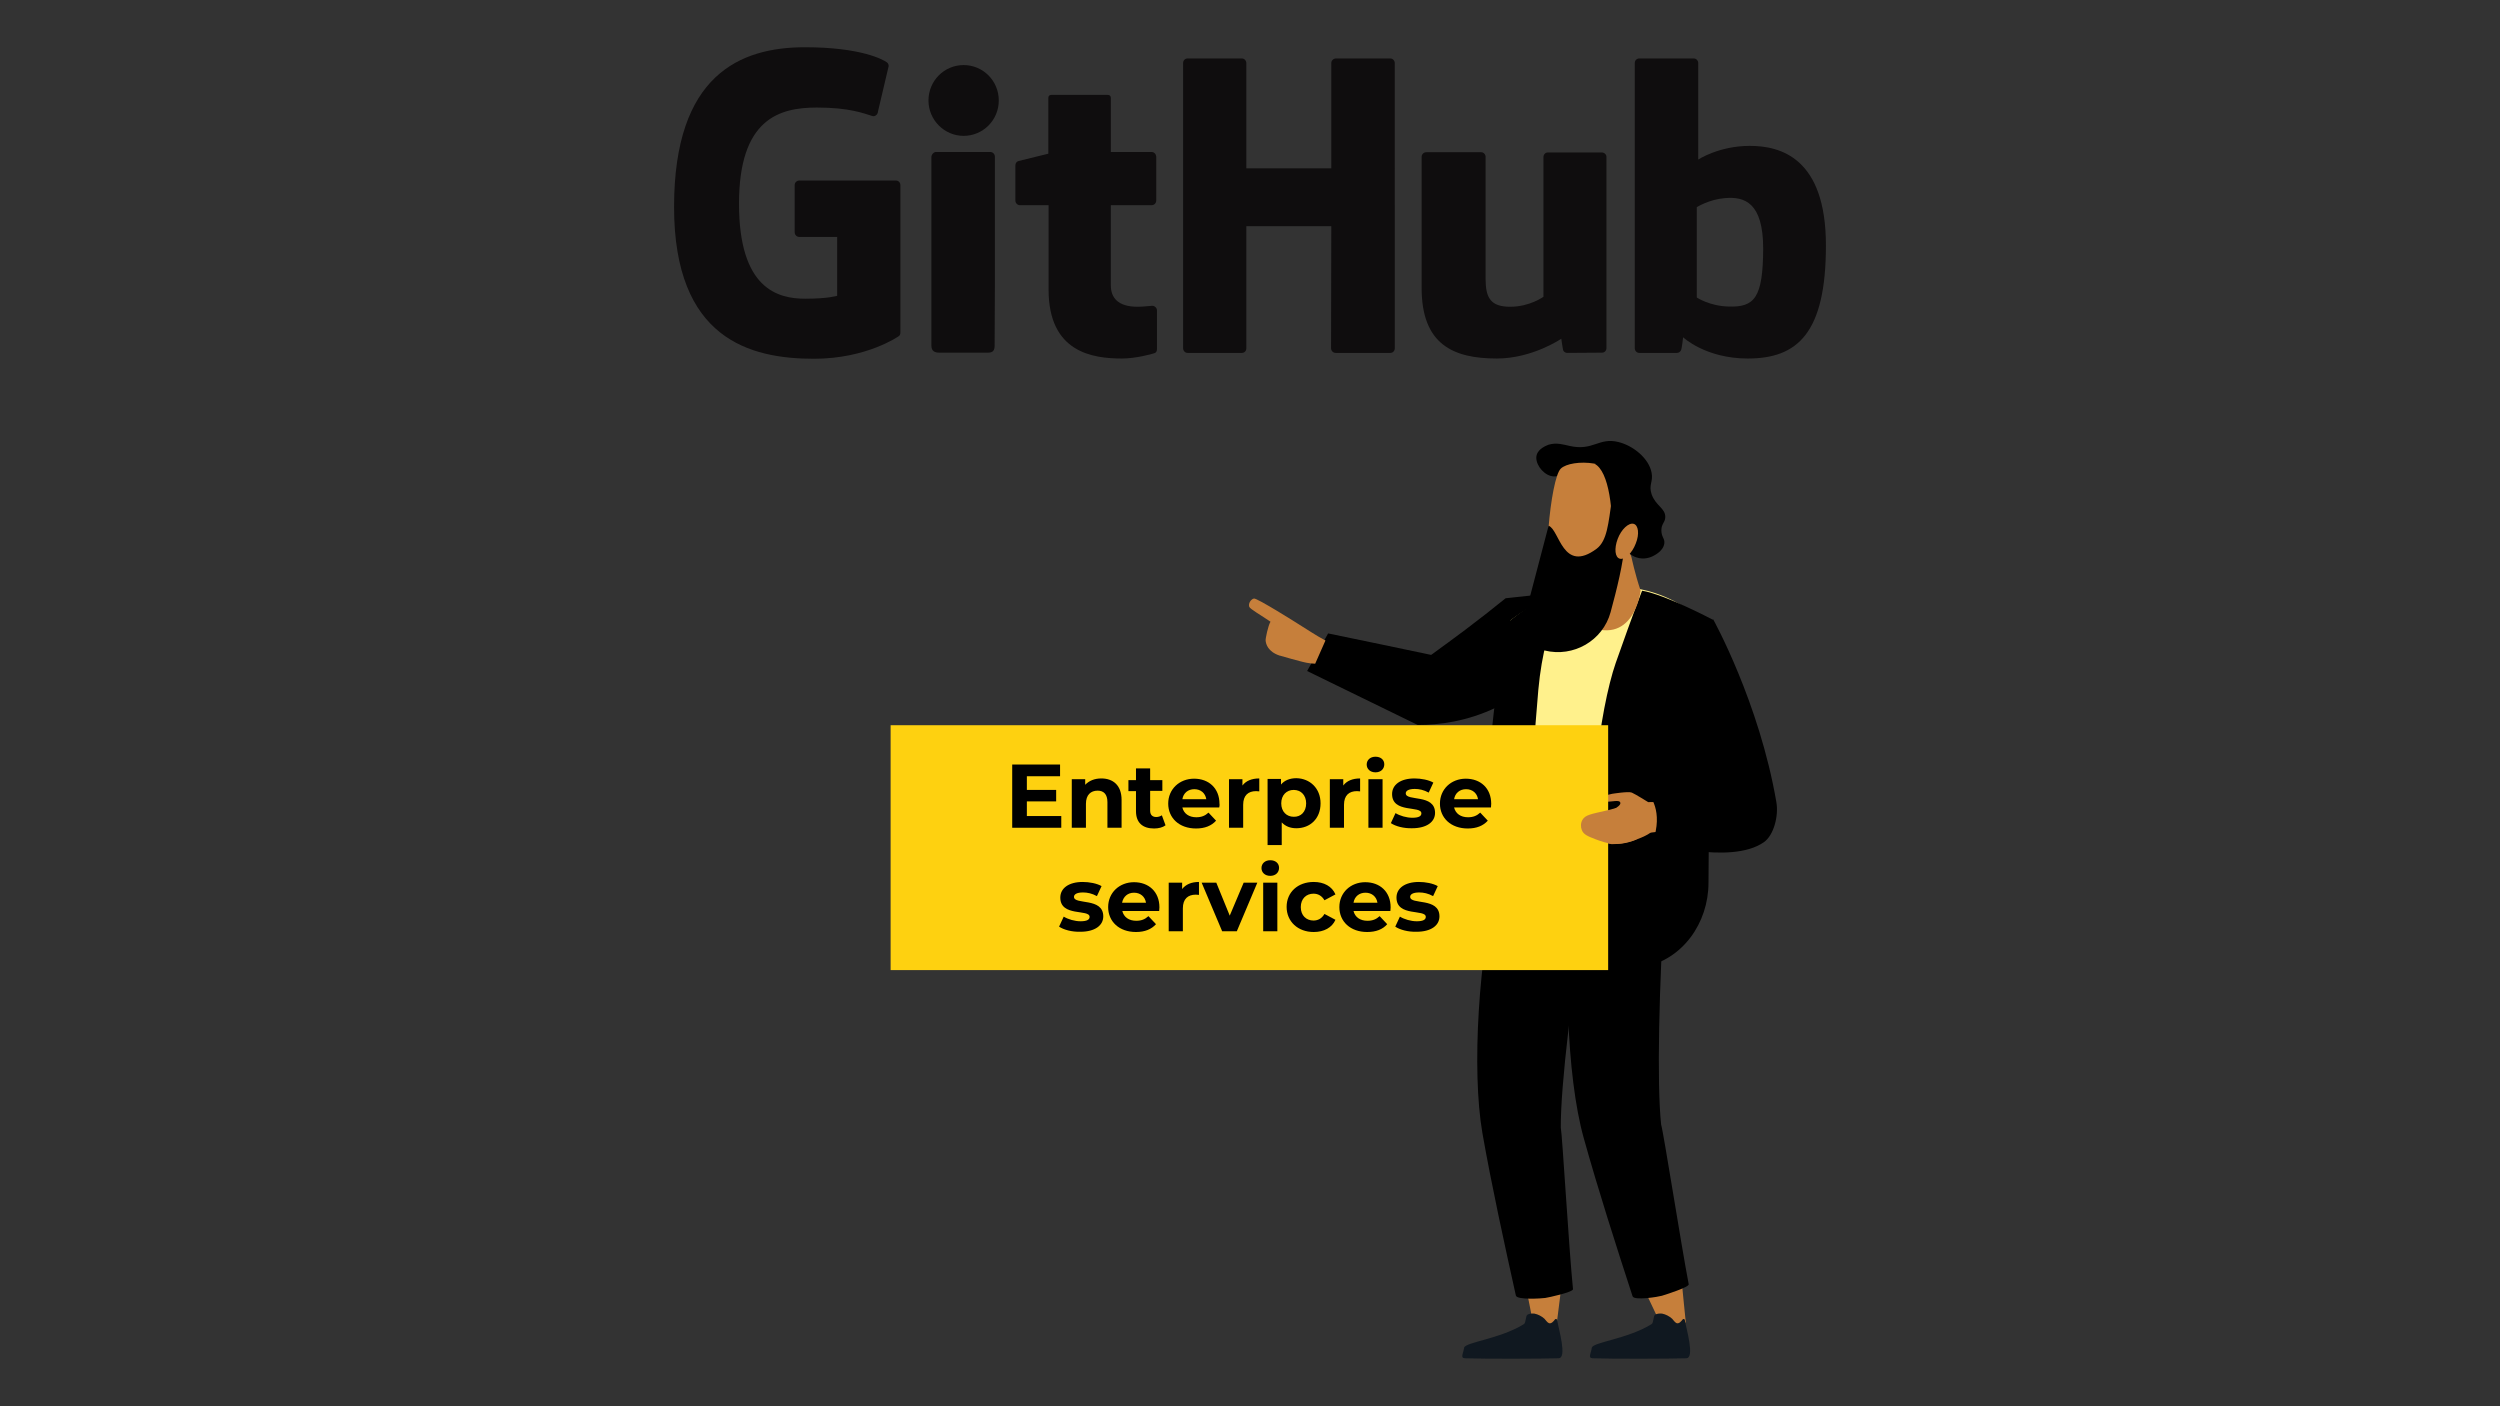
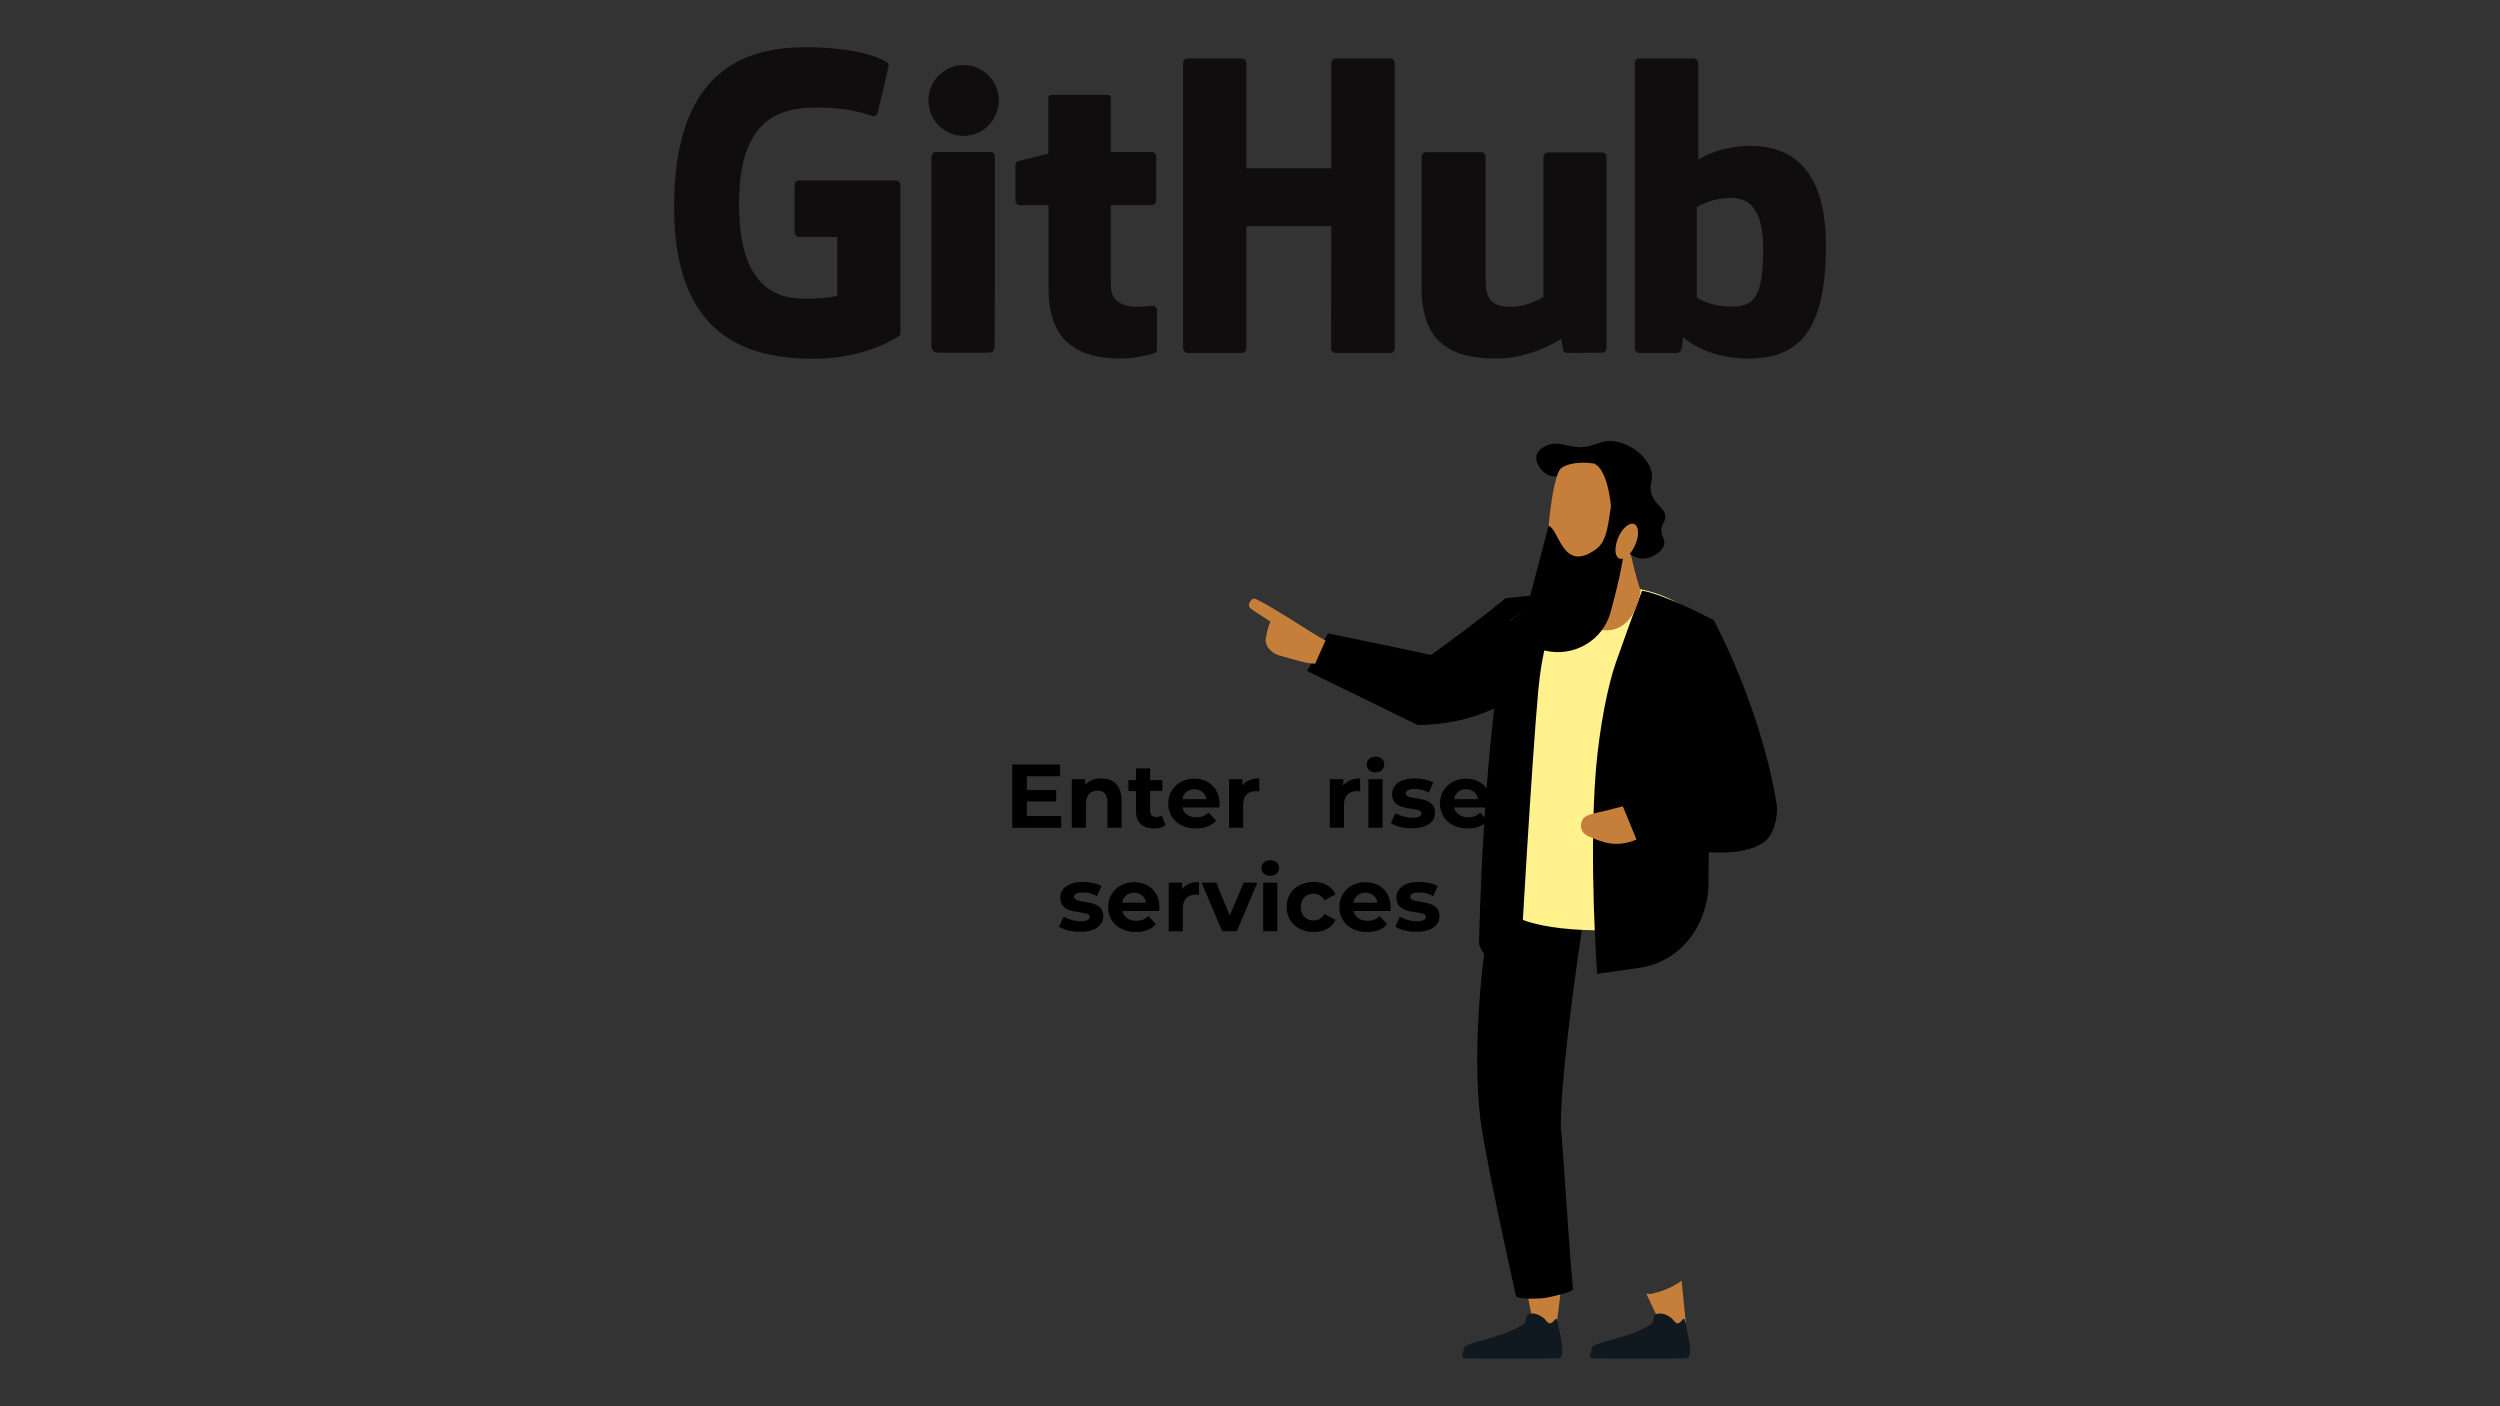
<svg xmlns="http://www.w3.org/2000/svg" id="Layer_1" data-name="Layer 1" viewBox="0 0 1024 576">
  <rect x="0" y="0" width="1024" height="576" fill="#333333" stroke="none" />
  <defs>
    <style>
      .cls-1, .cls-2, .cls-3, .cls-4, .cls-5, .cls-6 {
        stroke-width: 0px;
      }

      .cls-7 {
        isolation: isolate;
      }

      .cls-2 {
        fill: #0f0d0e;
      }

      .cls-3 {
        fill: #101820;
      }

      .cls-4 {
        fill: #c67f3b;
      }

      .cls-5 {
        fill: #fed110;
      }

      .cls-6 {
        fill: #fff18c;
      }
    </style>
  </defs>
  <path class="cls-1" d="M544,259.45l-8.6,15.4c15.1,7.4,30.2,14.7,45.3,22.1,8.6,0,20.2-1.4,32.2-7.2,9.6-4.6,22-11.1,25.8-23.6,3.7-12.3-2.8-23.2-2.8-23.2l-19.2,2.1c-5.3,4.3-10.8,8.6-16.5,12.9-4.7,3.5-9.4,7-14,10.3-14.1-3-28.2-5.9-42.2-8.8h0Z" />
  <g id="Legs">
    <path class="cls-4" d="M676.9,529.85c-.8.2-1.7.2-2.6,0,2.3,4.8,4.6,9.7,6.8,14.5,4.2-.4,5.8-1,9.4-2.7-.6-5.5-1.1-11.2-1.7-17.1-3.5,2.6-7.8,4.4-11.9,5.3h0Z" />
    <path class="cls-4" d="M627.2,525.65c-.8.1-1.7-.1-2.6-.4,1.1,5.1,2.1,10.3,3.1,15.4,4.2.4,5.6,4.8,9.6,3.8.8-5.5,2-15.9,2.8-21.8-4,1.8-8.6,2.8-12.9,3h0Z" />
-     <path class="cls-1" d="M680.4,460.65h0c-1.8-17.1-.9-56.1,1.7-98.3-12.9-2-24.1-1.8-37.2-1.4-4.8,32.9-3.3,79.8,3.8,105.2,5.9,21.2,13.3,44.2,20,64.8.6,1.9,10.7.2,12-.2,1.3-.4,11.2-3.5,11-4.7-3.2-16.7-10.4-62.8-11.3-65.4h0Z" />
    <path class="cls-1" d="M639.3,461.85h0c-.1-17.2,4.6-56,11.2-97.7-12.7-3.3-23.8-4.2-36.9-5-8,32.3-10.9,79.1-6.4,105,3.8,21.6,9,45.3,13.7,66.5.4,1.9,10.6,1.2,12,1s11.5-2.4,11.4-3.6c-1.7-16.9-4.4-63.5-5-66.2h0Z" />
  </g>
  <path class="cls-3" d="M680.8,538.05c-1-.1-2,0-2.8.4-.9.5-.6,3.3-1.5,3.9-9.8,6.1-24.1,7.4-24.5,9.7-.3,2.2-1.7,4.2.3,4.3,8.2.3,32.2.2,38.4,0,3.6-.1,0-12-.6-15.7-.1-.4-.6-.6-.9-.2-.5.7-1.5,1.9-2.5,1.5-.8-.4-1.2-1.2-1.8-1.8-1.1-1-2.6-1.8-4.1-2.1h0Z" />
  <path class="cls-3" d="M628.5,538.05c-1-.1-2,0-2.8.4-.9.5-.6,3.3-1.5,3.9-9.8,6.1-24.1,7.4-24.5,9.7-.3,2.2-1.7,4.2.3,4.3,8.2.3,32.2.2,38.4,0,3.6-.1,0-12-.6-15.7-.1-.4-.6-.6-.9-.2-.5.7-1.5,1.9-2.5,1.5-.8-.4-1.2-1.2-1.8-1.8-1.1-1-2.6-1.8-4.1-2.1h0Z" />
  <path class="cls-6" d="M696.1,375.35s-7.3,6.4-43.2,5.7c-27.7-.5-35-7.2-35-7.2l.6-119.6s12.2-10,28.6-14.1c4.9-1.2,10.5-.2,16.2.1,4.3.2,8.3.9,12.1,1.9,14.8,4.1,25.3,13.9,26.8,21.5,2,9.5-6.1,111.7-6.1,111.7h0Z" />
  <path class="cls-1" d="M672.6,241.95s-3.2,8-10.8,29.6c-3.2,9.2-6.6,26-8.1,43.5-3,36.6.5,83.8.5,83.8,0,0,13.8-1.8,18.8-2.7,16.2-3,26.8-18.1,26.8-34.6,0-8.2.1-16.9.4-23.8.8-18.9,1.2-84,1.2-84,0,0-19.3-10.2-28.8-11.8h0Z" />
  <path class="cls-1" d="M643.6,239.95s-10.7,11.8-13.5,42.6c-2.8,30.8-7.3,110.8-7.3,110.8,0,0-12.3,6.3-17-6.7,0,0,1.8-92.9,12.6-132.4.1,0,14.1-11.7,25.2-14.3h0Z" />
-   <path class="cls-4" d="M675.6,341.35c-.8.7-8.3,4.6-15.6,4.4-7.8-1-16.1-13.9-14.9-15.4,1.7-2,7.3,3.5,11.5,2.9,2.1-.3,7.4-2.9,7.1-4.4-.3-1.5-3.4-.3-6.1-.5-1.8-.1-1.9-2.1-1.9-2.1l4.6-1.1s6.7-1.1,8.1-.5c1.4.6,6.7,3.9,6.7,3.9l9.9-.2,1.9,12.9s-10-1.1-11.3.1h0Z" />
  <path class="cls-1" d="M701.7,253.65c-10.2,5.4-13.8,27.6-12.7,36.7l11.2,29.8s-2.2,4-.4,4.7l-24.4.7s6.2,6.5,1.5,19.4c0,0,31.9,9.6,45.6,0,4-2.8,6.1-10.7,5.1-16.4-7-40.9-25.9-74.9-25.9-74.9h0Z" />
  <g id="Head">
    <path class="cls-4" d="M668.3,228.45s1.3,6.3,3.7,13.5c0,0-2.7,24.2-23.8,13.5,0,0,3-15.4.7-23.2-2.4-7.8,17.1-13.7,19.4-3.8Z" />
    <path class="cls-1" d="M642.9,182.65c9.7,2.2,11.9-3.6,20-1.6,6.1,1.5,12.5,6.7,13.6,12.6.7,3.8-1.3,4.9,0,8.8,1.7,4.8,5.7,5.7,5.6,9.4-.1,2.3-1.6,2.6-1.6,5.4s1.5,3.3,1.2,5.4c-.5,3.3-4.4,5-5,5.3-.7.3-3.3,1.4-6.3.4-.8-.2-2.7-1-4.1-2.9-2.2-3-2.1-7.2-.8-10,.9-2,1.9-2.3,2.5-4.5.2-.7.7-3-.4-4.9-1.2-2-3-1.4-5.3-3.1-3.5-2.6-2.3-6-5.7-9.2-2.5-2.4-5.7-2.8-6.3-2.9-7-.9-10,5.5-15.1,4.1-3.6-1-6.6-5.4-5.8-8.5.7-2.8,4.2-4,4.9-4.3,3.3-1,6.3,0,8.6.5h0Z" />
    <path class="cls-4" d="M664.5,199.35c2.8,22.3-2.1,40-3.8,43.6-3.3,7.2-23,4.4-24.8,1.1-4.7-8.5-.8-48.1,3.4-52.1,4.2-4.1,23.7-3.9,25.2,7.4h0Z" />
    <path class="cls-1" d="M660.2,204.75l5.2,18.2c-.4,7.4-3.2,18.6-5.7,27.8-3.2,11.7-15.2,18.6-27,15.7-.1,0-.3-.1-.4-.1-5.9-1.5-9.4-7.5-7.9-13.3l9.9-37.7c4.5,1.5,5.7,19.8,19.7,9.4,4.3-3.3,4.8-10.4,6.2-20Z" />
    <path class="cls-1" d="M660.2,224.35c.8-15-1.1-31.4-7.1-34.4,0,0,14.9-1.8,18.1,10.9,3.2,12.7-5.9,25.1-5.9,25.1l-5.1-1.6Z" />
    <path class="cls-4" d="M662.6,220.75c1.5-4,4.5-6.7,6.5-6.2s2.5,4.2.9,8.1c-1.5,4-4.5,6.7-6.5,6.2s-2.4-4.1-.9-8.1Z" />
  </g>
  <path class="cls-4" d="M518.4,262.35c-.1-.7,1-6.1,2-7.7-3.8-2.6-8.4-5.2-8.7-6.1-.5-1.4.7-3.1,1.9-3.4,1.2-.3,18,10.3,18.6,10.7,3.1,1.9,6.9,4.5,10.7,6.5l-4.2,9.5h-.1c-2.6-.1-4.5-.6-6-1-2.2-.6-5-1.3-8.3-2.3h-.1c-4.9-1.6-5.7-4.8-5.8-6.2h0Z" />
-   <path class="cls-5" d="M364.8,397.35h293.9v-100.3h-293.9v100.3Z" />
  <g class="cls-7">
    <path class="cls-1" d="M434.7,334.25v4.8h-20.1v-25.9h19.6v4.8h-13.6v5.6h12v4.7h-12v6h14.1Z" />
    <path class="cls-1" d="M459.4,327.65v11.4h-5.8v-10.5c0-3.2-1.5-4.7-4-4.7-2.8,0-4.8,1.7-4.8,5.4v9.8h-5.8v-19.9h5.5v2.3c1.6-1.7,3.9-2.6,6.6-2.6,4.7,0,8.3,2.7,8.3,8.8Z" />
  </g>
  <g class="cls-7">
    <path class="cls-1" d="M477.4,338.05c-1.2.9-2.9,1.3-4.7,1.3-4.7,0-7.4-2.4-7.4-7.1v-8.2h-3.1v-4.5h3.1v-4.8h5.8v4.8h5v4.4h-5v8.1c0,1.7.9,2.6,2.5,2.6.9,0,1.7-.3,2.3-.7l1.5,4.1Z" />
  </g>
  <g class="cls-7">
    <path class="cls-1" d="M499.4,330.75h-15.1c.6,2.5,2.7,4,5.7,4,2.1,0,3.6-.6,5-1.9l3.1,3.3c-1.9,2.1-4.6,3.2-8.2,3.2-6.9,0-11.4-4.3-11.4-10.2s4.6-10.2,10.6-10.2,10.4,3.9,10.4,10.3c.1.4,0,1-.1,1.5ZM484.3,327.35h9.8c-.4-2.5-2.3-4.1-4.9-4.1-2.6,0-4.5,1.6-4.9,4.1Z" />
  </g>
  <g class="cls-7">
    <path class="cls-1" d="M515.8,318.85v5.3c-.5,0-.9-.1-1.3-.1-3.2,0-5.3,1.7-5.3,5.6v9.4h-5.8v-19.9h5.5v2.6c1.4-1.9,3.8-2.9,6.9-2.9Z" />
  </g>
  <g class="cls-7">
-     <path class="cls-1" d="M540.9,329.05c0,6.3-4.3,10.2-9.9,10.2-2.5,0-4.5-.8-6-2.4v9.3h-5.8v-27.1h5.5v2.3c1.4-1.7,3.6-2.6,6.3-2.6,5.5.1,9.9,4.1,9.9,10.3ZM535,329.05c0-3.4-2.2-5.5-5.1-5.5s-5.1,2.1-5.1,5.5,2.2,5.5,5.1,5.5c2.9.1,5.1-2,5.1-5.5Z" />
-   </g>
+     </g>
  <g class="cls-7">
    <path class="cls-1" d="M557.1,318.85v5.3c-.5,0-.9-.1-1.3-.1-3.2,0-5.3,1.7-5.3,5.6v9.4h-5.8v-19.9h5.5v2.6c1.4-1.9,3.8-2.9,6.9-2.9Z" />
  </g>
  <g class="cls-7">
    <path class="cls-1" d="M559.8,313.15c0-1.8,1.4-3.2,3.6-3.2s3.6,1.3,3.6,3.1c0,1.9-1.4,3.3-3.6,3.3s-3.6-1.4-3.6-3.2ZM560.5,319.15h5.8v19.9h-5.8v-19.9Z" />
    <path class="cls-1" d="M569.7,337.15l1.9-4.1c1.8,1.1,4.5,1.9,6.9,1.9,2.7,0,3.7-.7,3.7-1.8,0-3.3-12,.1-12-7.9,0-3.8,3.4-6.4,9.2-6.4,2.7,0,5.8.6,7.7,1.7l-1.9,4.1c-2-1.1-3.9-1.5-5.7-1.5-2.6,0-3.7.8-3.7,1.8,0,3.4,12,.1,12,8,0,3.7-3.4,6.3-9.4,6.3-3.4.1-6.8-.8-8.7-2.1Z" />
    <path class="cls-1" d="M610.7,330.75h-15.1c.6,2.5,2.7,4,5.7,4,2.1,0,3.6-.6,5-1.9l3.1,3.3c-1.9,2.1-4.6,3.2-8.2,3.2-6.9,0-11.4-4.3-11.4-10.2s4.6-10.2,10.6-10.2,10.4,3.9,10.4,10.3c0,.4-.1,1-.1,1.5ZM595.6,327.35h9.8c-.4-2.5-2.3-4.1-4.9-4.1-2.6,0-4.5,1.6-4.9,4.1Z" />
  </g>
  <g class="cls-7">
    <path class="cls-1" d="M433.8,379.55l1.9-4.1c1.8,1.1,4.5,1.9,6.9,1.9,2.7,0,3.7-.7,3.7-1.8,0-3.3-12,.1-12-7.9,0-3.8,3.4-6.4,9.2-6.4,2.7,0,5.8.6,7.7,1.7l-1.9,4.1c-2-1.1-3.9-1.5-5.7-1.5-2.6,0-3.7.8-3.7,1.8,0,3.4,12,.1,12,8,0,3.7-3.4,6.3-9.4,6.3-3.4.1-6.8-.8-8.7-2.1Z" />
    <path class="cls-1" d="M474.8,373.15h-15.1c.6,2.5,2.7,4,5.7,4,2.1,0,3.6-.6,5-1.9l3.1,3.3c-1.9,2.1-4.6,3.2-8.2,3.2-6.9,0-11.4-4.3-11.4-10.2s4.6-10.2,10.6-10.2,10.4,3.9,10.4,10.3c0,.4-.1,1-.1,1.5ZM459.6,369.75h9.8c-.4-2.5-2.3-4.1-4.9-4.1s-4.4,1.6-4.9,4.1Z" />
  </g>
  <g class="cls-7">
    <path class="cls-1" d="M491.1,361.25v5.3c-.5,0-.9-.1-1.3-.1-3.2,0-5.3,1.7-5.3,5.6v9.4h-5.8v-19.9h5.5v2.6c1.5-1.9,3.8-2.9,6.9-2.9Z" />
  </g>
  <g class="cls-7">
    <path class="cls-1" d="M515,361.55l-8.4,19.9h-6l-8.4-19.9h6l5.5,13.5,5.7-13.5h5.6Z" />
    <path class="cls-1" d="M516.7,355.55c0-1.8,1.4-3.2,3.6-3.2s3.6,1.3,3.6,3.1c0,1.9-1.4,3.3-3.6,3.3s-3.6-1.4-3.6-3.2ZM517.4,361.55h5.8v19.9h-5.8v-19.9Z" />
  </g>
  <g class="cls-7">
    <path class="cls-1" d="M527,371.45c0-6,4.6-10.2,11.1-10.2,4.2,0,7.5,1.8,8.9,5.1l-4.5,2.4c-1.1-1.9-2.7-2.7-4.5-2.7-2.9,0-5.2,2-5.2,5.5s2.3,5.5,5.2,5.5c1.8,0,3.4-.8,4.5-2.7l4.5,2.4c-1.4,3.2-4.7,5-8.9,5-6.5,0-11.1-4.3-11.1-10.3Z" />
  </g>
  <g class="cls-7">
    <path class="cls-1" d="M569.5,373.15h-15.1c.6,2.5,2.7,4,5.7,4,2.1,0,3.6-.6,5-1.9l3.1,3.3c-1.8,2.1-4.6,3.2-8.2,3.2-6.9,0-11.4-4.3-11.4-10.2s4.6-10.2,10.6-10.2,10.4,3.9,10.4,10.3c0,.4-.1,1-.1,1.5ZM554.4,369.75h9.8c-.4-2.5-2.3-4.1-4.9-4.1s-4.5,1.6-4.9,4.1Z" />
    <path class="cls-1" d="M571.5,379.55l1.9-4.1c1.8,1.1,4.5,1.9,6.9,1.9,2.7,0,3.7-.7,3.7-1.8,0-3.3-12,.1-12-7.9,0-3.8,3.4-6.4,9.2-6.4,2.7,0,5.8.6,7.7,1.7l-1.9,4.1c-2-1.1-3.9-1.5-5.7-1.5-2.6,0-3.7.8-3.7,1.8,0,3.4,12,.1,12,8,0,3.7-3.4,6.3-9.4,6.3-3.4.1-6.8-.8-8.7-2.1Z" />
  </g>
  <path class="cls-4" d="M664.7,330.25c-1.5.4-3.7,1-6.5,1.7-6.5,1.5-8.8,1.8-10,3.8-.8,1.3-.8,3-.3,4.2.7,1.9,2.5,2.6,5.6,3.8,2.4.9,5,1.9,8.6,1.9s6.6-1.1,8.2-1.8" />
  <path class="cls-2" d="M367,73.95h-39.6c-1,0-1.9.8-1.9,1.8v19.4c0,1,.8,1.9,1.9,1.9h15.5v24.1s-3.5,1.2-13.1,1.2c-11.3,0-27.1-4.1-27.1-38.9s16.5-39.4,31.9-39.4c13.4,0,19.2,2.4,22.8,3.5,1.1.3,2.2-.8,2.2-1.8l4.4-18.7c0-.5-.2-1.1-.7-1.5-1.5-1.1-10.6-6.2-33.6-6.2-26.5,0-53.6,11.3-53.6,65.4s31.1,62.2,57.3,62.2c21.7,0,34.8-9.3,34.8-9.3.5-.3.6-1.1.6-1.4v-60.4c0-1.1-.8-1.9-1.8-1.9h0Z" />
  <path class="cls-2" d="M571.3,25.85c0-1-.8-1.9-1.8-1.9h-22.3c-1,0-1.9.8-1.9,1.9v43.1h-34.8V25.85c0-1-.8-1.9-1.8-1.9h-22.3c-1,0-1.8.8-1.8,1.9v116.8c0,1,.8,1.9,1.8,1.9h22.3c1,0,1.8-.8,1.8-1.9v-50h34.8l-.1,50c0,1,.8,1.9,1.9,1.9h22.4c1,0,1.8-.8,1.8-1.9V25.85h0Z" />
  <path class="cls-2" d="M409.1,41.15c0-8-6.4-14.5-14.4-14.5s-14.4,6.5-14.4,14.5,6.5,14.5,14.4,14.5,14.4-6.4,14.4-14.5Z" />
  <path class="cls-2" d="M407.5,118.05v-53.9c0-1-.8-1.9-1.9-1.9h-22.2c-1,0-1.9,1.1-1.9,2.1v77.2c0,2.3,1.4,2.9,3.2,2.9h20c2.2,0,2.7-1.1,2.7-3l.1-23.4h0Z" />
  <path class="cls-2" d="M656.1,62.45h-22.1c-1,0-1.8.8-1.8,1.9v57.2s-5.6,4.1-13.6,4.1-10.1-3.6-10.1-11.4v-50c0-1-.8-1.9-1.8-1.9h-22.5c-1,0-1.9.8-1.9,1.9v53.7c0,23.2,13,28.9,30.8,28.9,14.6,0,26.4-8.1,26.4-8.1,0,0,.6,4.2.8,4.8.2.5.9,1,1.6,1l14.3-.1c1,0,1.8-.8,1.8-1.9v-78.3c0-1-.9-1.8-1.9-1.8h0Z" />
  <path class="cls-2" d="M716.7,59.75c-12.6,0-21.1,5.6-21.1,5.6V25.85c0-1-.8-1.9-1.8-1.9h-22.4c-1,0-1.8.8-1.8,1.9v116.8c0,1,.8,1.9,1.8,1.9h15.5c.7,0,1.2-.4,1.6-1s.9-5.4.9-5.4c0,0,9.2,8.7,26.5,8.7,20.3,0,32-10.3,32-46.3s-18.7-40.8-31.2-40.8h0ZM707.9,125.55c-7.7-.2-12.9-3.7-12.9-3.7v-37s5.1-3.2,11.5-3.7c8-.7,15.7,1.7,15.7,20.7-.1,20.1-3.5,24.1-14.3,23.7h0Z" />
  <path class="cls-2" d="M471.7,62.25h-16.7v-22.1c0-.8-.4-1.3-1.4-1.3h-22.8c-.9,0-1.4.4-1.4,1.2v22.9s-11.4,2.8-12.2,3c-.8.2-1.3.9-1.3,1.8v14.4c0,1,.8,1.9,1.9,1.9h11.7v34.6c0,25.7,18,28.2,30.1,28.2,5.5,0,12.2-1.8,13.3-2.2.7-.2,1-.9,1-1.7v-15.8c0-1-.9-1.9-1.9-1.9s-3.5.4-6,.4c-8.2,0-11-3.8-11-8.8v-32.8h16.7c1,0,1.9-.8,1.9-1.9v-18c-.1-1.1-.9-1.9-1.9-1.9h0Z" />
</svg>